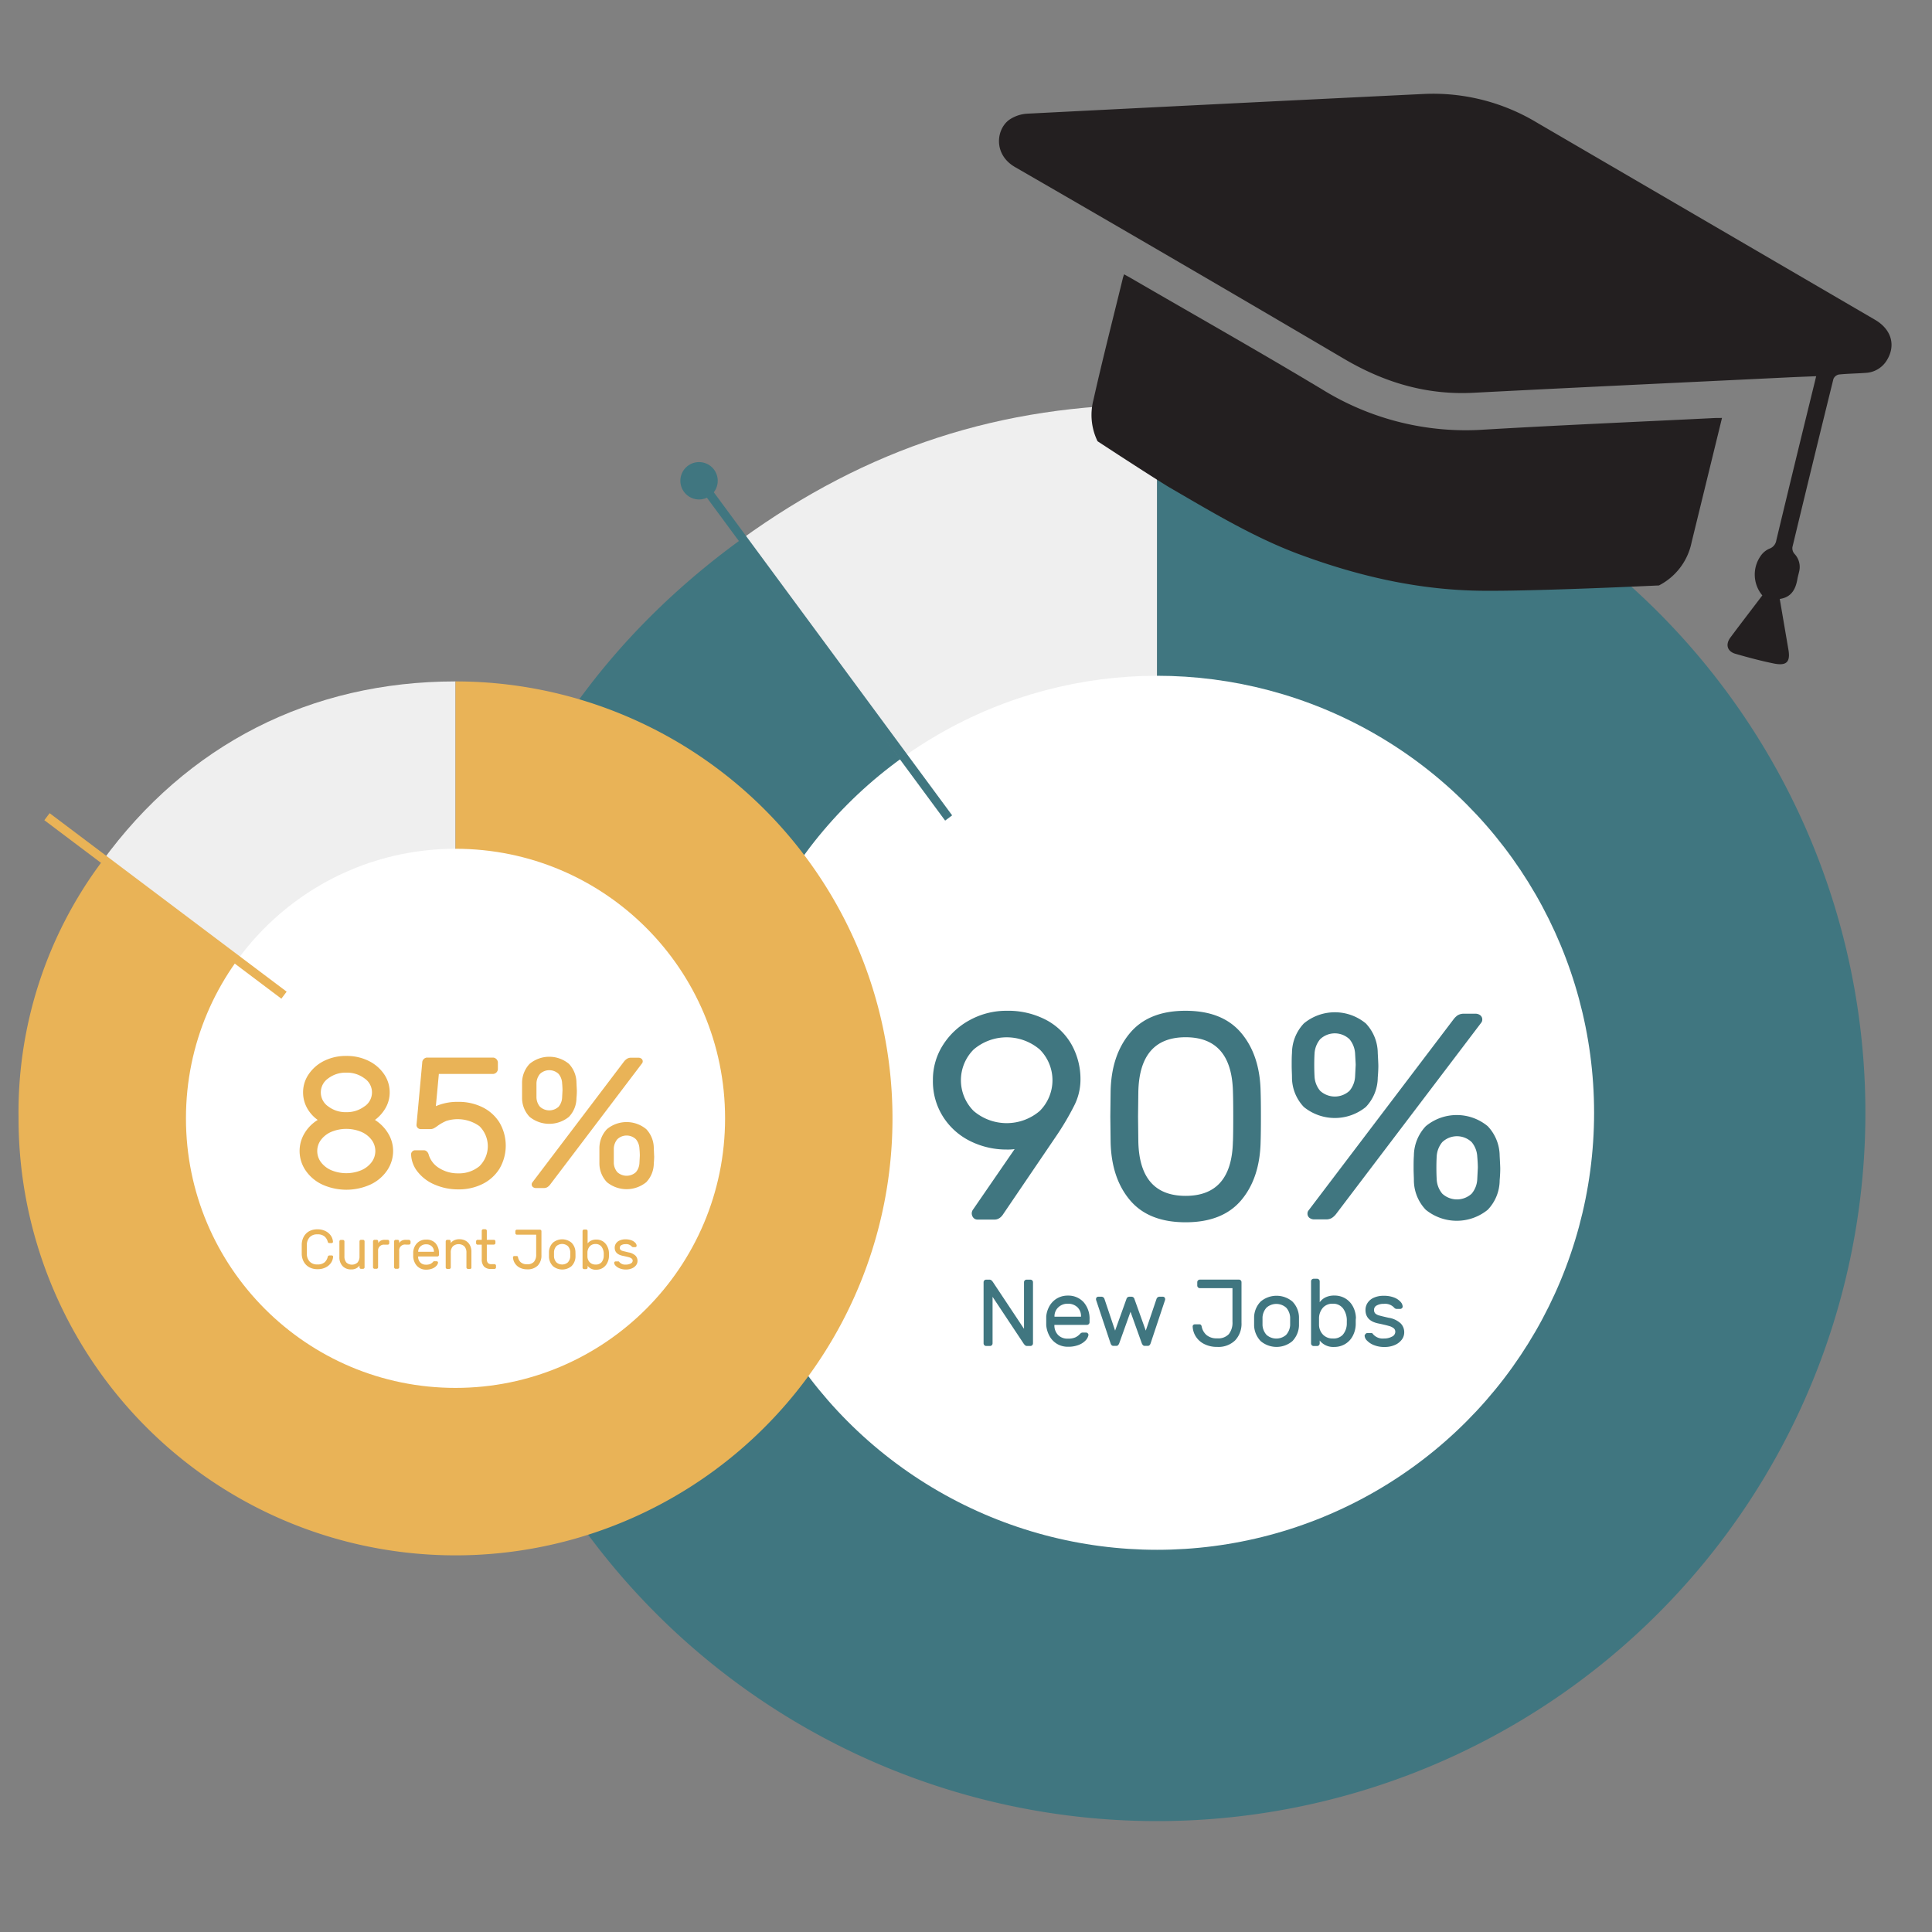
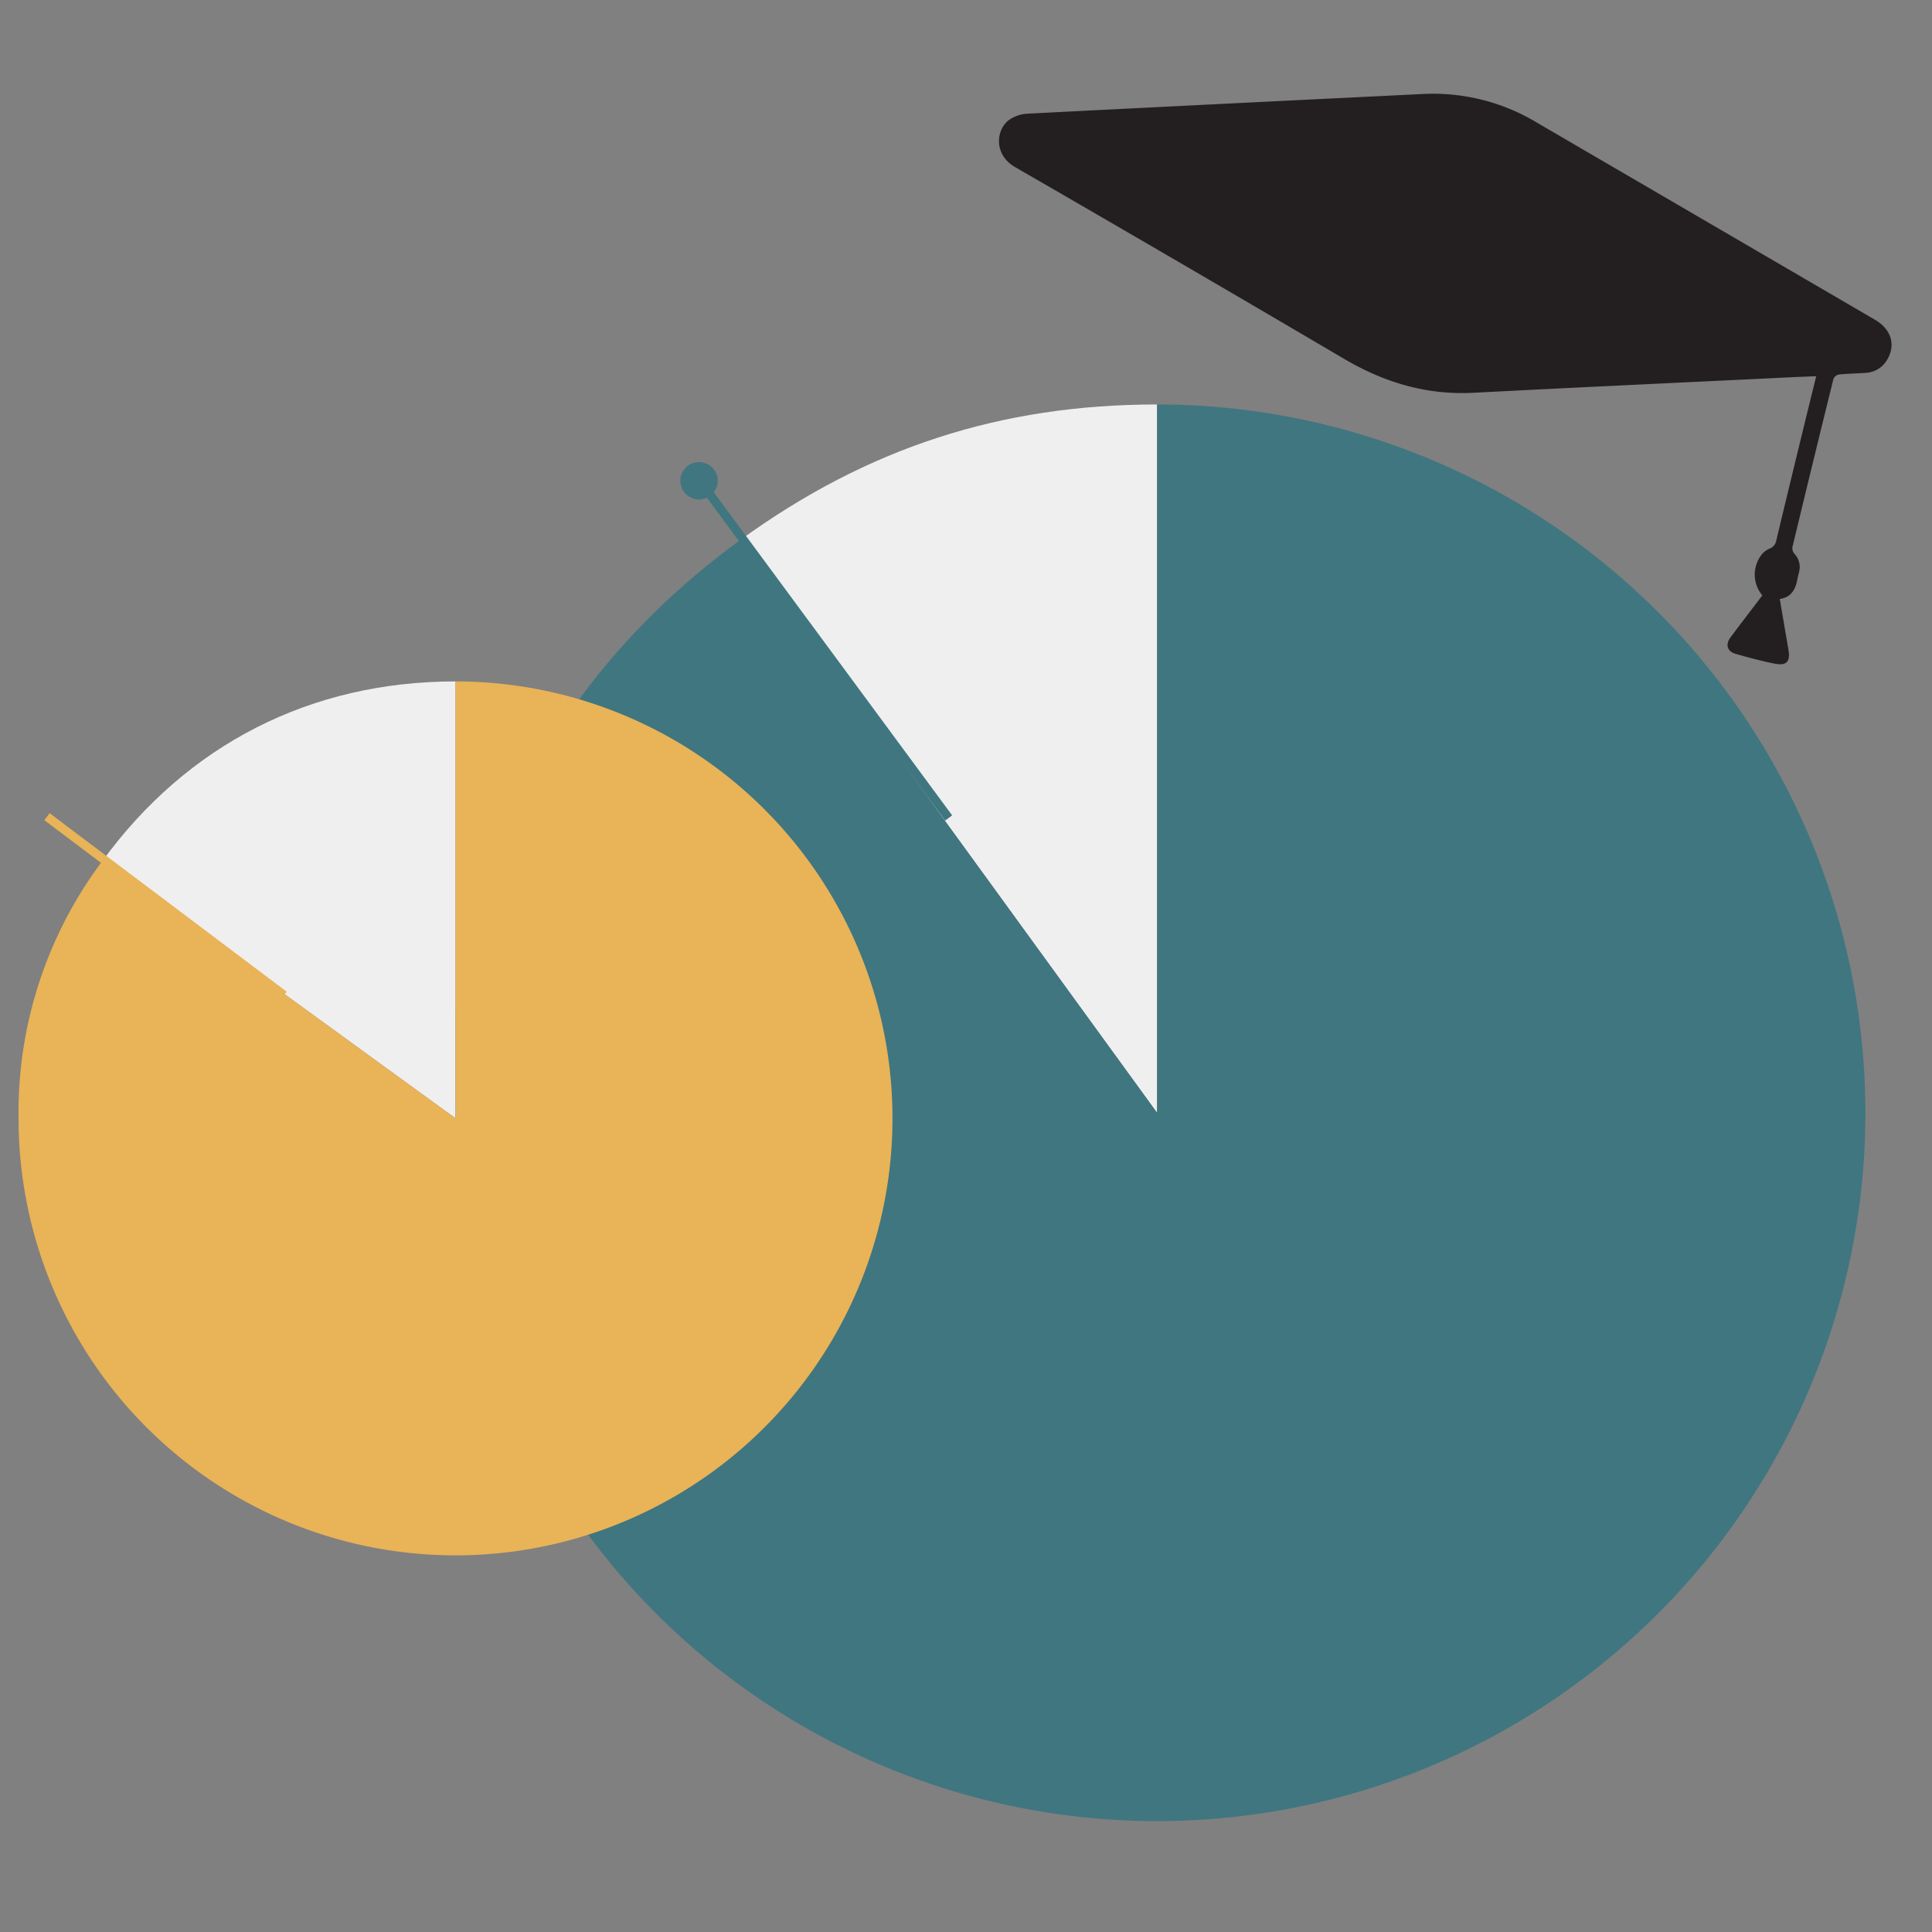
<svg xmlns="http://www.w3.org/2000/svg" id="Layer_1" data-name="Layer 1" viewBox="0 0 400 400">
  <rect x="0" y="0" width="400" height="400" fill="#808080" stroke="none" />
  <defs>
    <style>.cls-1{fill:#efefef}.cls-2{fill:#407680}.cls-3{fill:#fff}.cls-4{fill:#e9b357}.cls-5{fill:#231f20}</style>
  </defs>
  <path class="cls-1" d="M239.56 230.39l-86.2-118.65c26.21-19 53.8-28 86.2-28z" />
  <path class="cls-2" d="M239.56 230.39V83.74A146.65 146.65 0 1 1 92.91 230.39c0-48.6 21.14-90.08 60.45-118.65z" />
-   <circle class="cls-3" cx="239.56" cy="230.39" r="90.48" />
-   <path class="cls-2" d="M208.42 238a16.8 16.8 0 0 1-7.45-1.7 14 14 0 0 1-5.66-5 13.63 13.63 0 0 1-2.16-7.67 13.3 13.3 0 0 1 2.1-7.3 14.9 14.9 0 0 1 5.6-5.17 15.7 15.7 0 0 1 7.58-1.89 16.88 16.88 0 0 1 8.09 1.86 13.06 13.06 0 0 1 5.32 5.11 14.66 14.66 0 0 1 1.86 7.39 11.89 11.89 0 0 1-1.34 5.36 56.65 56.65 0 0 1-3.53 6l-11.07 16.3a3.05 3.05 0 0 1-.33.45 2.19 2.19 0 0 1-.67.55 1.83 1.83 0 0 1-.88.21h-3.48a1.1 1.1 0 0 1-.88-.39 1.41 1.41 0 0 1-.33-.94 1.38 1.38 0 0 1 .3-.79l8.58-12.47a10 10 0 0 1-1.65.09zm-6.84-20.71a9 9 0 0 0 0 12.72 10.54 10.54 0 0 0 13.69 0 9 9 0 0 0 0-12.72 10.54 10.54 0 0 0-13.69 0zM257 248.47q-3.86 4.59-11.53 4.59t-11.53-4.59q-3.86-4.59-4-12.13l-.06-5.17.06-5.11q.12-7.54 4-12.17t11.53-4.62q7.66 0 11.53 4.62t4 12.17q.06 1.82.06 5.11t-.06 5.17q-.15 7.54-4 12.13zm-1.73-12.13q.06-1.83.06-5.17t-.06-5.11q-.25-11.31-9.8-11.31t-9.79 11.31l-.06 5.11.06 5.17q.24 11.25 9.79 11.25t9.79-11.25zM285.37 220.65c0 .24 0 1.05-.12 2.43a8.91 8.91 0 0 1-2.47 6.11 10.17 10.17 0 0 1-12.83 0 8.9 8.9 0 0 1-2.46-6.11c0-.69-.06-1.5-.06-2.43s0-1.89.06-2.62a9 9 0 0 1 2.46-6.14 10.06 10.06 0 0 1 12.83 0 9 9 0 0 1 2.47 6.14c.08 1.46.12 2.33.12 2.62zm16.51-10.49a2.41 2.41 0 0 1 1.25-.28h2.31a1.59 1.59 0 0 1 1.06.34 1.09 1.09 0 0 1 .39.88 1.05 1.05 0 0 1-.24.67l-30 39.54a3.67 3.67 0 0 1-.94.88 2.42 2.42 0 0 1-1.25.27h-2.31a1.6 1.6 0 0 1-1.06-.33 1.1 1.1 0 0 1-.39-.88 1 1 0 0 1 .24-.67l30-39.54a3.7 3.7 0 0 1 .94-.89zm-28.56 5a5.1 5.1 0 0 0-1.16 3q-.06 1-.06 2.31t.06 2.37a5 5 0 0 0 1.16 3 4.49 4.49 0 0 0 6.08 0 5 5 0 0 0 1.16-3l.12-2.37q0-.25-.12-2.31a5.1 5.1 0 0 0-1.16-3 4.41 4.41 0 0 0-6.08 0zm37.29 26.77c0 .24 0 1.06-.12 2.43a8.88 8.88 0 0 1-2.47 6.11 10.17 10.17 0 0 1-12.83 0 8.89 8.89 0 0 1-2.46-6.11c0-.69-.06-1.5-.06-2.43s0-1.89.06-2.62a9 9 0 0 1 2.46-6.14 10.05 10.05 0 0 1 12.83 0 9 9 0 0 1 2.47 6.14c.08 1.47.12 2.34.12 2.62zm-12-5.47a5.08 5.08 0 0 0-1.16 3q-.06 1-.06 2.31t.06 2.37a5 5 0 0 0 1.16 3 4.49 4.49 0 0 0 6.08 0 5 5 0 0 0 1.16-3l.12-2.37c0-.16 0-.93-.12-2.31a5.08 5.08 0 0 0-1.16-3 4.41 4.41 0 0 0-6.08 0z" />
  <path class="cls-1" d="M94.31 231.54l-73.19-53.17c17.62-24.25 43.21-37.29 73.19-37.29z" />
  <path class="cls-4" d="M94.31 231.54v-90.46a90.47 90.47 0 1 1-90.47 90.46 86.68 86.68 0 0 1 17.28-53.18z" />
-   <circle class="cls-3" cx="94.31" cy="231.54" r="55.81" />
-   <path class="cls-4" d="M63.54 229.34a6.67 6.67 0 0 1-.79-3.18 6.58 6.58 0 0 1 1.18-3.78 8.27 8.27 0 0 1 3.22-2.76 10.05 10.05 0 0 1 4.55-1 10.17 10.17 0 0 1 4.57 1 8.27 8.27 0 0 1 3.24 2.76 6.6 6.6 0 0 1 1.17 3.78 6.42 6.42 0 0 1-.81 3.16 8.08 8.08 0 0 1-2.24 2.55 8.47 8.47 0 0 1 2.76 2.83 7 7 0 0 1 1 3.61 7.15 7.15 0 0 1-1.23 4 8.54 8.54 0 0 1-3.45 2.93 12.1 12.1 0 0 1-10 0 8.54 8.54 0 0 1-3.45-2.93 7.15 7.15 0 0 1-1.23-4 7.07 7.07 0 0 1 1-3.65 8.16 8.16 0 0 1 2.75-2.79 7.48 7.48 0 0 1-2.24-2.53zm11.26 12.94a5.3 5.3 0 0 0 2.14-1.66 3.86 3.86 0 0 0 0-4.62 5.3 5.3 0 0 0-2.14-1.66 8.11 8.11 0 0 0-6.21 0 5.3 5.3 0 0 0-2.14 1.66 3.86 3.86 0 0 0 0 4.62 5.3 5.3 0 0 0 2.14 1.66 8.11 8.11 0 0 0 6.21 0zm.68-13.22a3.49 3.49 0 0 0 0-5.78 6 6 0 0 0-3.78-1.2 5.9 5.9 0 0 0-3.76 1.2 3.51 3.51 0 0 0 0 5.78 5.9 5.9 0 0 0 3.76 1.2 6 6 0 0 0 3.77-1.21zM99.26 241.45a5.82 5.82 0 0 0 0-8.29 7.73 7.73 0 0 0-6.86-1.08 9.34 9.34 0 0 0-1.78 1 6.34 6.34 0 0 1-.79.52 1.59 1.59 0 0 1-.75.17h-2a.86.86 0 0 1-.85-.85L87.42 220a1 1 0 0 1 .31-.73 1 1 0 0 1 .74-.31h13.61a1.06 1.06 0 0 1 1 1v1.39a1.05 1.05 0 0 1-1 1H90.86l-.62 6.67a11.15 11.15 0 0 1 4.63-.89 11 11 0 0 1 5 1.1 8.65 8.65 0 0 1 3.53 3.16 9.45 9.45 0 0 1 0 9.6 8.65 8.65 0 0 1-3.53 3.16 11 11 0 0 1-5 1.1 12.18 12.18 0 0 1-4.78-.95 8.88 8.88 0 0 1-3.58-2.64 6.15 6.15 0 0 1-1.4-3.66.83.83 0 0 1 .25-.6.81.81 0 0 1 .6-.25h1.77a.9.9 0 0 1 .62.23 1.29 1.29 0 0 1 .39.62 4.89 4.89 0 0 0 2.2 2.85 7.2 7.2 0 0 0 3.94 1.08 6.62 6.62 0 0 0 4.38-1.48zM119.43 225.81c0 .16 0 .67-.08 1.55a5.64 5.64 0 0 1-1.56 3.87 6.45 6.45 0 0 1-8.14 0 5.64 5.64 0 0 1-1.56-3.87v-1.55-1.66a5.72 5.72 0 0 1 1.56-3.89 6.37 6.37 0 0 1 8.14 0 5.72 5.72 0 0 1 1.56 3.89l.08 1.66zm10.47-6.65a1.54 1.54 0 0 1 .79-.17h1.46a1 1 0 0 1 .67.21.7.7 0 0 1 .25.56.66.66 0 0 1-.16.42l-19 25.06a2.31 2.31 0 0 1-.6.56 1.51 1.51 0 0 1-.79.17H111a1 1 0 0 1-.67-.21.7.7 0 0 1-.25-.56.67.67 0 0 1 .16-.42l19-25.06a2.45 2.45 0 0 1 .66-.56zm-18.1 3.18a3.19 3.19 0 0 0-.73 1.93v2.96a3.11 3.11 0 0 0 .73 1.91 2.85 2.85 0 0 0 3.85 0 3.15 3.15 0 0 0 .73-1.91l.08-1.5c0-.02 0-.59-.08-1.46a3.23 3.23 0 0 0-.73-1.93 2.8 2.8 0 0 0-3.85 0zm23.64 17c0 .15 0 .67-.08 1.54a5.65 5.65 0 0 1-1.56 3.88 6.45 6.45 0 0 1-8.14 0 5.65 5.65 0 0 1-1.56-3.88v-1.54-1.66a5.72 5.72 0 0 1 1.56-3.9 6.38 6.38 0 0 1 8.14 0 5.72 5.72 0 0 1 1.56 3.9l.07 1.63zm-7.63-3.47a3.19 3.19 0 0 0-.73 1.93V240.77a3.12 3.12 0 0 0 .73 1.91 2.85 2.85 0 0 0 3.85 0 3.15 3.15 0 0 0 .73-1.91l.08-1.51c0-.03 0-.59-.08-1.46a3.23 3.23 0 0 0-.73-1.93 2.79 2.79 0 0 0-3.85 0z" />
  <path class="cls-4" transform="rotate(-53.02 34.26 187.56)" d="M33.35 156.85h1.82v61.43h-1.82z" />
  <path class="cls-2" d="M195.68 169.9l-51.59-69.93 1.45-1.09 51.59 69.93-1.45 1.09z" />
  <path class="cls-5" d="M388.21 66.21l-70-40.82a41.61 41.61 0 0 0-23.35-5.94q-41.14 2-82.27 4.09a7.37 7.37 0 0 0-3.44 1.13c-2.87 1.84-3.65 7.22 1 9.92q34.07 19.66 68 39.63c8.36 4.94 17.13 7.6 26.88 7.1 21.62-1.12 43.25-2.12 64.87-3.17 2-.1 4-.17 6.12-.26l-.35 1.45q-4 16.25-7.9 32.51a2.18 2.18 0 0 1-1.47 1.76 4.27 4.27 0 0 0-1.85 1.6 6.71 6.71 0 0 0 .42 8.06c-2.19 2.89-4.42 5.78-6.6 8.71-1.09 1.46-.67 2.9 1.06 3.39 2.62.75 5.25 1.46 7.92 2s3.49-.33 3-3l-1.77-10.36c2.46-.37 3.3-2.07 3.66-4.16.09-.52.24-1 .36-1.54a3.93 3.93 0 0 0-1-3.67 1.79 1.79 0 0 1-.4-1.36q4.19-17.42 8.49-34.82a1.58 1.58 0 0 1 1.11-.92c1.84-.19 3.69-.2 5.53-.34a5.41 5.41 0 0 0 4.46-2.68c1.86-3.08.88-6.35-2.48-8.31z" />
-   <path class="cls-5" d="M355 86.55c-15.91.79-31.83 1.46-47.73 2.4a56.45 56.45 0 0 1-33.19-8.12c-13.29-8-26.77-15.6-40.16-23.38l-1.19-.65c-.11.32-.19.52-.24.73-2.06 8.44-4.22 16.85-6.12 25.33a12.38 12.38 0 0 0 .87 8.5l4.26 2.78c4.79 3.11 9.31 6 10.7 6.82l2.27 1.32c7.74 4.51 15.73 9.17 24.2 12.36 13.39 5 25.89 7.56 38.23 7.67 6.88.07 19.45-.36 30.06-.81l6.51-.29a12.92 12.92 0 0 0 6.76-8.94l6-24.54.29-1.2c-.6.01-1.04 0-1.52.02z" />
  <circle class="cls-2" cx="144.73" cy="99.54" r="3.87" />
  <path class="cls-4" d="M64.13 261.21a2.07 2.07 0 0 0 1.57.58 2.19 2.19 0 0 0 1.5-.44 2.14 2.14 0 0 0 .65-1.13.31.31 0 0 1 .15-.22.3.3 0 0 1 .19-.07h.53a.26.26 0 0 1 .25.25 2.58 2.58 0 0 1-.37 1.17 2.8 2.8 0 0 1-1.07 1 3.56 3.56 0 0 1-1.8.42 3.45 3.45 0 0 1-1.7-.4 2.86 2.86 0 0 1-1.13-1.12 3.52 3.52 0 0 1-.43-1.61v-1-1a3.52 3.52 0 0 1 .43-1.61 2.86 2.86 0 0 1 1.1-1.11 3.45 3.45 0 0 1 1.7-.4 3.56 3.56 0 0 1 1.8.42 2.8 2.8 0 0 1 1.07 1 2.58 2.58 0 0 1 .37 1.17.26.26 0 0 1-.25.25h-.53a.3.3 0 0 1-.19-.07.3.3 0 0 1-.11-.18 2.14 2.14 0 0 0-.66-1.11 2.19 2.19 0 0 0-1.5-.44 2.07 2.07 0 0 0-1.57.58 2.29 2.29 0 0 0-.6 1.57v2a2.29 2.29 0 0 0 .6 1.5zM70.36 256.8a.3.3 0 0 1 .22-.09H71a.32.32 0 0 1 .31.31v3.05a1.93 1.93 0 0 0 .4 1.32 1.72 1.72 0 0 0 2.31 0 1.9 1.9 0 0 0 .41-1.32V257a.32.32 0 0 1 .31-.31h.43a.32.32 0 0 1 .31.31v5.39a.32.32 0 0 1-.31.31h-.43a.32.32 0 0 1-.31-.31v-.36a2.05 2.05 0 0 1-1.73.79 2.34 2.34 0 0 1-1.77-.69 2.62 2.62 0 0 1-.66-1.9V257a.3.3 0 0 1 .09-.2zM80.5 256.8a.3.3 0 0 1 .09.22v.37a.32.32 0 0 1-.31.31h-.67a1.19 1.19 0 0 0-1.33 1.3v3.38a.32.32 0 0 1-.31.31h-.43a.32.32 0 0 1-.31-.31V257a.32.32 0 0 1 .31-.31H78a.32.32 0 0 1 .31.31v.36a1.44 1.44 0 0 1 .55-.51 1.89 1.89 0 0 1 .84-.16h.6a.3.3 0 0 1 .2.11zM84.87 256.8a.3.3 0 0 1 .13.2v.37a.32.32 0 0 1-.31.31H84a1.19 1.19 0 0 0-1.35 1.32v3.38a.32.32 0 0 1-.31.31h-.43a.32.32 0 0 1-.31-.31V257a.32.32 0 0 1 .31-.31h.43a.32.32 0 0 1 .31.31v.36a1.44 1.44 0 0 1 .55-.51 1.89 1.89 0 0 1 .84-.16h.6a.3.3 0 0 1 .23.11zM90.16 257.38a3.05 3.05 0 0 1 .72 2.14v.31a.32.32 0 0 1-.31.31h-4v.07a1.67 1.67 0 0 0 .47 1.2 1.58 1.58 0 0 0 1.15.43 2.15 2.15 0 0 0 .9-.15 1.84 1.84 0 0 0 .57-.43.61.61 0 0 1 .17-.13.49.49 0 0 1 .2 0h.35a.31.31 0 0 1 .23.09.26.26 0 0 1 .08.22 1.27 1.27 0 0 1-.34.64 2.27 2.27 0 0 1-.84.56 3.45 3.45 0 0 1-1.31.23 2.55 2.55 0 0 1-1.32-.34 2.51 2.51 0 0 1-.92-.94 3.32 3.32 0 0 1-.41-1.35v-.53-.53a3.1 3.1 0 0 1 .41-1.29 2.54 2.54 0 0 1 .91-.91 2.57 2.57 0 0 1 1.32-.33 2.51 2.51 0 0 1 1.97.73zm-.32 1.79a1.48 1.48 0 0 0-.45-1.13 1.65 1.65 0 0 0-1.19-.42 1.63 1.63 0 0 0-1.14.43 1.48 1.48 0 0 0-.48 1.12zM97.53 262.63a.3.3 0 0 1-.22.09h-.43a.32.32 0 0 1-.31-.31v-3.05a1.85 1.85 0 0 0-.43-1.32 1.79 1.79 0 0 0-2.38 0 1.83 1.83 0 0 0-.43 1.32v3.05a.32.32 0 0 1-.31.31h-.43a.32.32 0 0 1-.31-.31V257a.32.32 0 0 1 .31-.31H93a.32.32 0 0 1 .31.31v.36a2 2 0 0 1 .7-.56 2.4 2.4 0 0 1 1.09-.23 2.64 2.64 0 0 1 1.3.31 2.21 2.21 0 0 1 .88.9 2.85 2.85 0 0 1 .32 1.38v3.23a.3.3 0 0 1-.07.24zM101 261.46a.92.92 0 0 0 .77.27h.61a.32.32 0 0 1 .31.31v.37a.32.32 0 0 1-.31.31h-.73a1.85 1.85 0 0 1-1.45-.51 2.19 2.19 0 0 1-.46-1.51v-3h-.86a.32.32 0 0 1-.31-.31V257a.32.32 0 0 1 .31-.31h.86v-1.88a.32.32 0 0 1 .31-.31h.43a.32.32 0 0 1 .31.31v1.88h1.47a.32.32 0 0 1 .31.31v.37a.32.32 0 0 1-.31.31h-1.47v3a1.24 1.24 0 0 0 .21.78zM111.36 262a2.91 2.91 0 0 1-2.2.8 3.37 3.37 0 0 1-1.57-.35 2.57 2.57 0 0 1-1-.92 2.45 2.45 0 0 1-.38-1.23.26.26 0 0 1 .25-.25h.54q.2 0 .25.25a1.83 1.83 0 0 0 .58 1.05 1.9 1.9 0 0 0 1.3.4 1.78 1.78 0 0 0 1.43-.52 2.27 2.27 0 0 0 .45-1.51v-4.09h-4a.32.32 0 0 1-.31-.31v-.42a.32.32 0 0 1 .31-.31h4.78a.32.32 0 0 1 .31.31v4.95a3 3 0 0 1-.74 2.15zM119.15 259.73v.53a2.89 2.89 0 0 1-.82 1.88 3 3 0 0 1-3.85 0 2.89 2.89 0 0 1-.82-1.88v-.53-.56a2.83 2.83 0 0 1 .81-1.88 3 3 0 0 1 3.86 0 2.83 2.83 0 0 1 .81 1.88l.01.56zm-1.57-1.73a1.81 1.81 0 0 0-2.39 0 2 2 0 0 0-.49 1.19v.97a2 2 0 0 0 .49 1.19 1.81 1.81 0 0 0 2.39 0 2 2 0 0 0 .49-1.19v-.47-.5a2 2 0 0 0-.49-1.19zM126.08 259.7v.38a3.19 3.19 0 0 1-.39 1.46 2.49 2.49 0 0 1-.94 1 2.57 2.57 0 0 1-1.3.34 2.1 2.1 0 0 1-1.79-.79v.36a.32.32 0 0 1-.31.31h-.43a.32.32 0 0 1-.31-.31v-7.58a.32.32 0 0 1 .31-.31h.43a.32.32 0 0 1 .31.31v2.56a2 2 0 0 1 .7-.56 2.4 2.4 0 0 1 1.09-.23 2.56 2.56 0 0 1 1.31.33 2.53 2.53 0 0 1 .93 1 3.15 3.15 0 0 1 .39 1.45v.28zm-1.56 1.66A2.11 2.11 0 0 0 125 260v-.32a2.47 2.47 0 0 0-.45-1.55 1.5 1.5 0 0 0-1.25-.57 1.56 1.56 0 0 0-1.17.45 2 2 0 0 0-.51 1.26v.91a1.77 1.77 0 0 0 .51 1.19 1.61 1.61 0 0 0 1.16.44 1.54 1.54 0 0 0 1.23-.45zM127.27 258.33a1.56 1.56 0 0 1 .25-.87 1.77 1.77 0 0 1 .76-.63 2.87 2.87 0 0 1 1.23-.24 3.33 3.33 0 0 1 1.24.21 2 2 0 0 1 .79.52.94.94 0 0 1 .27.6.27.27 0 0 1-.09.2.31.31 0 0 1-.22.09h-.38a.42.42 0 0 1-.35-.16 1.51 1.51 0 0 0-1.26-.46 1.67 1.67 0 0 0-.86.2.61.61 0 0 0-.33.54.57.57 0 0 0 .16.44 1.19 1.19 0 0 0 .49.24l1.14.28a2.78 2.78 0 0 1 1.45.67 1.54 1.54 0 0 1 .43 1.1 1.46 1.46 0 0 1-.29.88 2.07 2.07 0 0 1-.84.65 3.07 3.07 0 0 1-1.28.25 3.32 3.32 0 0 1-1.27-.23 2.37 2.37 0 0 1-.85-.55.93.93 0 0 1-.3-.61.27.27 0 0 1 .09-.2.31.31 0 0 1 .22-.09h.61a.29.29 0 0 1 .15.13 1.56 1.56 0 0 0 1.35.53 2 2 0 0 0 1-.23.65.65 0 0 0 .41-.56.55.55 0 0 0-.2-.45 1.63 1.63 0 0 0-.58-.28q-.38-.11-1.19-.28-1.75-.33-1.75-1.69z" />
  <path class="cls-2" d="M212.22 278.51a2.08 2.08 0 0 1-.35-.43l-6.37-9.59v9.65a.54.54 0 0 1-.53.53h-.8a.54.54 0 0 1-.53-.53v-12.67a.53.53 0 0 1 .53-.53h.69a.63.63 0 0 1 .43.16 2.12 2.12 0 0 1 .35.43l6.37 9.59v-9.65a.53.53 0 0 1 .53-.53h.8a.53.53 0 0 1 .53.53v12.67a.54.54 0 0 1-.53.53h-.69a.62.62 0 0 1-.43-.16zM224.36 269.61a5.18 5.18 0 0 1 1.22 3.63v.53a.54.54 0 0 1-.53.53h-6.75v.12a2.83 2.83 0 0 0 .79 2 2.68 2.68 0 0 0 2 .73 3.64 3.64 0 0 0 1.52-.25 3.11 3.11 0 0 0 1-.73 1 1 0 0 1 .28-.22.83.83 0 0 1 .34-.06h.59a.53.53 0 0 1 .39.16.45.45 0 0 1 .14.37 2.15 2.15 0 0 1-.58 1.09 3.85 3.85 0 0 1-1.43.94 5.86 5.86 0 0 1-2.23.38 4.32 4.32 0 0 1-2.24-.58 4.25 4.25 0 0 1-1.56-1.6 5.63 5.63 0 0 1-.7-2.29v-.9-.9a5.26 5.26 0 0 1 .7-2.2 4.3 4.3 0 0 1 1.55-1.55 4.36 4.36 0 0 1 2.25-.57 4.26 4.26 0 0 1 3.25 1.37zm-.55 3v-.06a2.51 2.51 0 0 0-.75-1.91 2.8 2.8 0 0 0-2-.72 2.76 2.76 0 0 0-1.93.73 2.51 2.51 0 0 0-.81 1.9v.06zM239.44 268.94a.66.66 0 0 1 .67-.47h.65a.47.47 0 0 1 .47.47v.16l-3 9q-.18.55-.59.55H237a.48.48 0 0 1-.37-.15 1.23 1.23 0 0 1-.24-.4l-2.33-6.51-2.33 6.51a1.24 1.24 0 0 1-.24.4.48.48 0 0 1-.37.15h-.61q-.41 0-.59-.55l-3-9v-.16a.47.47 0 0 1 .47-.47h.61a.66.66 0 0 1 .67.47l2.2 6.55 2.35-6.55a.62.62 0 0 1 .61-.47h.43a.62.62 0 0 1 .61.47l2.35 6.55zM255.73 277.5a4.93 4.93 0 0 1-3.73 1.36 5.72 5.72 0 0 1-2.67-.59 4.36 4.36 0 0 1-1.75-1.56 4.15 4.15 0 0 1-.65-2.09.43.43 0 0 1 .43-.43h1q.33 0 .43.43a3.11 3.11 0 0 0 1 1.78 3.22 3.22 0 0 0 2.21.69 3 3 0 0 0 2.42-.88 3.85 3.85 0 0 0 .75-2.57v-6.94h-6.76a.54.54 0 0 1-.53-.53v-.71a.54.54 0 0 1 .53-.53h8.1a.53.53 0 0 1 .53.53v8.39a5 5 0 0 1-1.31 3.65zM268.94 273.59v.9a4.91 4.91 0 0 1-1.38 3.19 5.09 5.09 0 0 1-6.53 0 4.91 4.91 0 0 1-1.38-3.19v-.9-.94a4.8 4.8 0 0 1 1.37-3.19 5.11 5.11 0 0 1 6.55 0 4.8 4.8 0 0 1 1.37 3.19v.94zm-2.66-2.86a3.07 3.07 0 0 0-4.06 0 3.31 3.31 0 0 0-.83 2V274.37a3.31 3.31 0 0 0 .83 2 3.08 3.08 0 0 0 4.06 0 3.31 3.31 0 0 0 .83-2v-.8-.84a3.31 3.31 0 0 0-.82-2zM280.69 273.55v.65a5.41 5.41 0 0 1-.66 2.47 4.23 4.23 0 0 1-1.59 1.63 4.35 4.35 0 0 1-2.21.57 3.55 3.55 0 0 1-3-1.33v.61a.54.54 0 0 1-.53.53h-.73a.54.54 0 0 1-.53-.53v-12.87a.54.54 0 0 1 .53-.53h.73a.54.54 0 0 1 .53.53v4.33a3.36 3.36 0 0 1 1.19-1 4.07 4.07 0 0 1 1.85-.38 4.34 4.34 0 0 1 2.22.57 4.28 4.28 0 0 1 1.58 1.62 5.35 5.35 0 0 1 .66 2.46q-.04.24-.04.67zm-2.69 2.81a3.58 3.58 0 0 0 .84-2.25v-.55a4.19 4.19 0 0 0-.76-2.64 2.54 2.54 0 0 0-2.13-1 2.64 2.64 0 0 0-2 .77 3.37 3.37 0 0 0-.86 2.14v1.54a3 3 0 0 0 .87 2 2.73 2.73 0 0 0 2 .75 2.6 2.6 0 0 0 2.04-.76zM282.71 271.22a2.65 2.65 0 0 1 .43-1.47 3 3 0 0 1 1.28-1.07 4.87 4.87 0 0 1 2.09-.4 5.64 5.64 0 0 1 2.1.35 3.44 3.44 0 0 1 1.34.88 1.59 1.59 0 0 1 .46 1 .46.46 0 0 1-.16.34.53.53 0 0 1-.37.15h-.65a.71.71 0 0 1-.59-.27 2.55 2.55 0 0 0-2.14-.78 2.83 2.83 0 0 0-1.46.33 1 1 0 0 0-.56.92 1 1 0 0 0 .27.75 2 2 0 0 0 .82.41q.55.16 1.94.47A4.71 4.71 0 0 1 290 274a2.61 2.61 0 0 1 .73 1.86 2.48 2.48 0 0 1-.5 1.49 3.52 3.52 0 0 1-1.43 1.11 5.2 5.2 0 0 1-2.17.42 5.63 5.63 0 0 1-2.15-.38 4 4 0 0 1-1.44-.93 1.58 1.58 0 0 1-.51-1 .45.45 0 0 1 .16-.34.53.53 0 0 1 .31-.23h.71a1.18 1.18 0 0 1 .31 0 .49.49 0 0 1 .25.22 2.64 2.64 0 0 0 2.29.9 3.31 3.31 0 0 0 1.62-.38 1.11 1.11 0 0 0 .7-1 .93.93 0 0 0-.34-.75 2.76 2.76 0 0 0-1-.47q-.65-.19-2-.48-2.83-.51-2.83-2.82z" />
</svg>